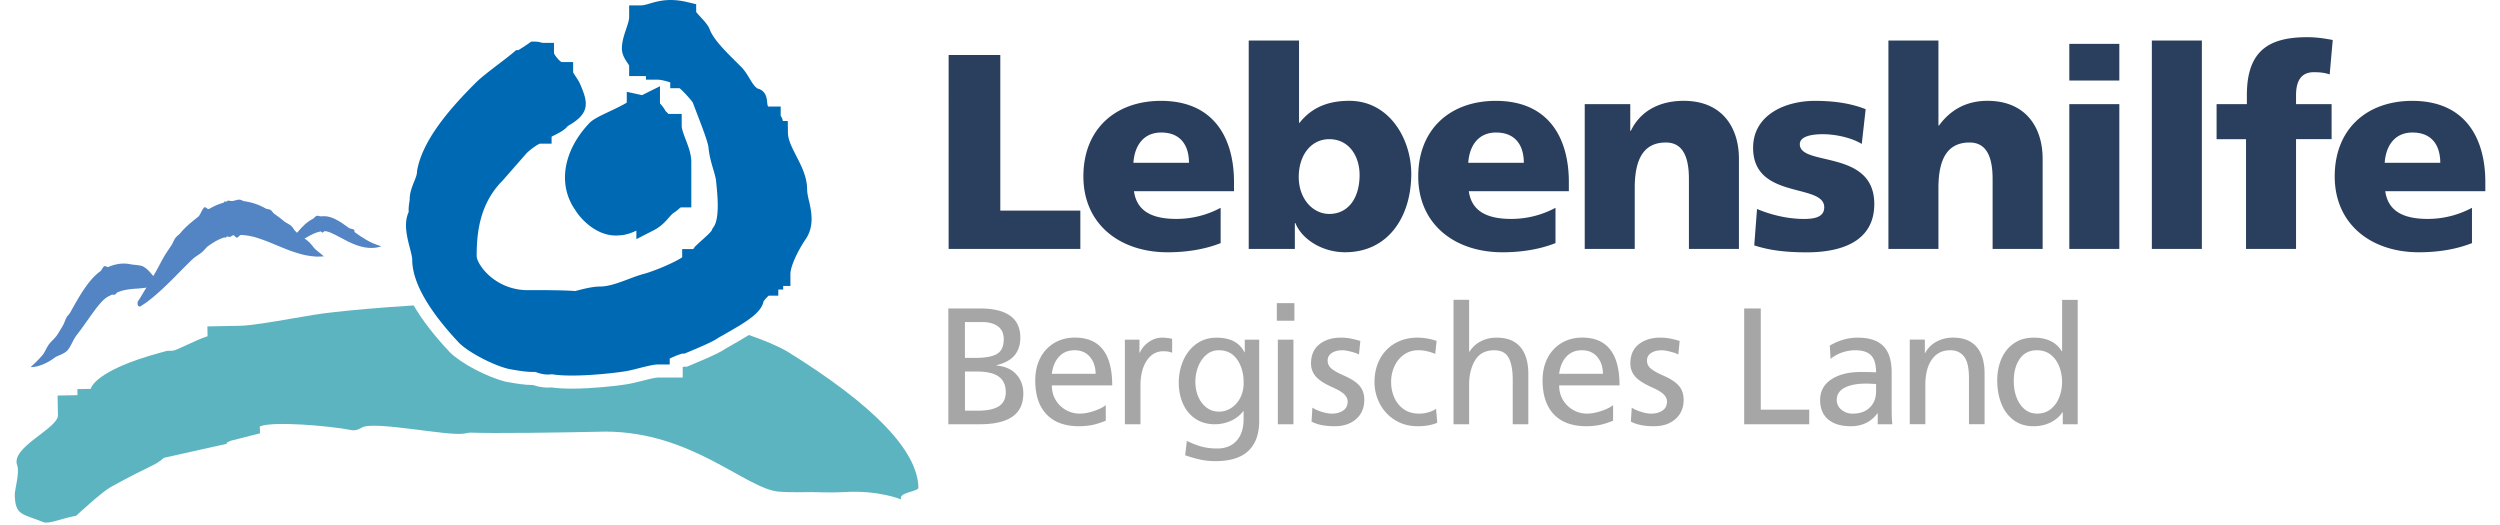
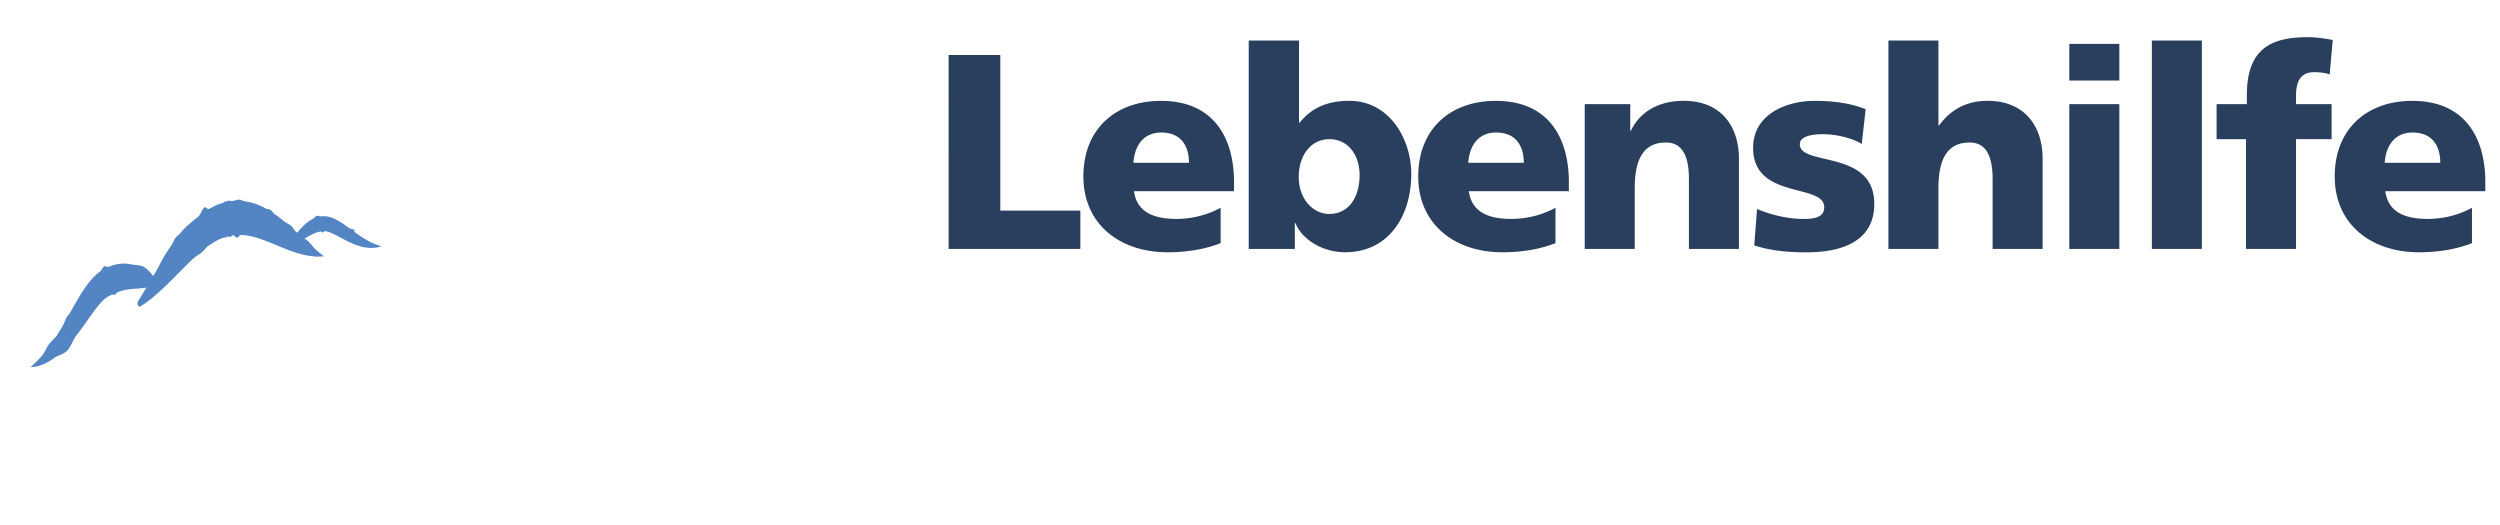
<svg xmlns="http://www.w3.org/2000/svg" fill="none" viewBox="0 0 400 85" width="200" height="42">
  <g id="logo-lebenshilfe" clip-path="url(#clip0_14_38)">
    <g id="lebenshilfe" fill="#2A3F5E">
      <path d="M151.207 8.902h8.366v25.194h12.959v6.209h-21.325V8.902ZM181.213 30.946c.451 3.239 2.924 4.498 6.881 4.498 2.205 0 4.724-.493 7.154-1.8v5.716c-2.609 1.034-5.579 1.485-8.592 1.485-7.737 0-13.631-4.545-13.631-12.282 0-7.736 5.265-12.234 12.555-12.234 8.681 0 11.83 6.162 11.83 13.137v1.485h-16.197v-.005Zm8.907-4.587c0-2.698-1.26-4.902-4.498-4.902-2.924 0-4.32 2.204-4.498 4.902h8.996ZM199.793 6.562h8.146v13.315h.089c2.068-2.608 4.813-3.553 8.052-3.553 6.476 0 10.03 6.162 10.03 11.83 0 6.929-3.732 12.686-10.707 12.686-3.732 0-7.018-2.115-8.052-4.723h-.089V40.3h-7.469V6.562Zm13.048 15.97c-2.971 0-4.949 2.61-4.949 6.12 0 3.512 2.251 5.984 4.949 5.984 3.06 0 4.902-2.566 4.902-6.298 0-3.107-1.753-5.805-4.902-5.805ZM235.426 30.946c.451 3.239 2.923 4.498 6.881 4.498a15.15 15.15 0 0 0 7.154-1.8v5.716c-2.609 1.034-5.58 1.485-8.592 1.485-7.737 0-13.631-4.545-13.631-12.282 0-7.736 5.264-12.234 12.554-12.234 8.682 0 11.831 6.162 11.831 13.137v1.485h-16.197v-.005Zm8.907-4.587c0-2.698-1.26-4.902-4.498-4.902-2.924 0-4.32 2.204-4.499 4.902h8.997ZM254.189 16.864h7.379v4.32h.09c1.617-3.375 4.86-4.86 8.55-4.86 6.387 0 8.953 4.498 8.953 9.358v14.623h-8.098V28.968c0-4.41-1.528-5.895-3.732-5.895-3.328 0-5.039 2.294-5.039 7.333v9.899h-8.098v-23.44h-.005ZM282.08 33.828c1.89.808 4.677 1.621 7.605 1.621 1.664 0 3.286-.268 3.286-1.89 0-3.957-11.516-1.17-11.516-9.625 0-5.401 5.307-7.605 9.988-7.605 2.787 0 5.626.314 8.235 1.349l-.63 5.626c-1.711-1.034-4.272-1.575-6.298-1.575-1.753 0-3.732.315-3.732 1.622 0 3.643 12.056.766 12.056 9.673 0 6.256-5.626 7.83-10.933 7.83-3.642 0-6.119-.361-8.502-1.123l.451-5.894-.01-.01ZM303.363 6.562h8.099v13.766h.089c1.753-2.43 4.319-4.004 7.826-4.004 6.387 0 8.954 4.498 8.954 9.358v14.623h-8.099V28.968c0-4.41-1.527-5.895-3.732-5.895-3.328 0-5.038 2.294-5.038 7.333v9.899h-8.099V6.562ZM340.749 13.039h-8.099V7.102h8.099v5.937Zm-8.099 3.825h8.099v23.44h-8.099v-23.44ZM346.013 6.562h8.099v33.743h-8.099V6.562ZM361.265 22.533h-4.77v-5.669h4.902v-1.438c0-6.975 3.285-9.405 9.762-9.405 1.753 0 3.107.268 4.141.451l-.493 5.58c-.677-.226-1.349-.362-2.567-.362-2.068 0-2.881 1.438-2.881 3.732v1.438h5.758v5.668h-5.758V40.3h-8.098V22.528l.004.005ZM383.803 30.946c.451 3.239 2.924 4.498 6.886 4.498a15.15 15.15 0 0 0 7.154-1.8v5.716c-2.609 1.034-5.58 1.485-8.592 1.485-7.737 0-13.631-4.545-13.631-12.282 0-7.736 5.264-12.234 12.554-12.234 8.682 0 11.831 6.162 11.831 13.137v1.485h-16.197l-.005-.005Zm8.907-4.587c0-2.698-1.26-4.902-4.498-4.902-2.924 0-4.32 2.204-4.498 4.902h8.996Z" />
    </g>
    <g id="sonne" fill="#0069B4">
-       <path d="M90.804 34.072c.597 1.03 3.394 4.47 7.21 4.019.912-.033 1.852-.381 2.637-.748v1.368l2.778-1.415c1.222-.62 1.936-1.438 2.458-2.035.287-.329.512-.587.776-.785.291-.164.535-.371.77-.573.174-.15.306-.259.395-.325h1.716v-7.36c0-1.232-.456-2.44-.903-3.61-.305-.808-.653-1.72-.653-2.251v-1.913h-1.913c-.099 0-.183 0-.249-.005a3.635 3.635 0 0 0-.465-.47c-.221-.456-.527-.813-.766-1.09-.038-.043-.085-.094-.123-.146v-2.778l-2.919 1.452-2.458-.54v1.744c-.653.423-2.073 1.09-2.73 1.4-1.81.856-2.858 1.368-3.427 2.026-4.197 4.494-5.034 9.993-2.134 14.03v.005Z" />
-       <path d="M128.589 32.516c-.15-.681-.291-1.325-.291-1.81 0-2.03-.898-3.778-1.763-5.47-.691-1.35-1.344-2.623-1.344-3.742l-.028-1.899h-.795a2.192 2.192 0 0 0-.352-.855v-1.49h-1.913c-.066 0-.108 0-.136-.005-.033-.07-.109-.282-.156-.836-.098-1.147-.606-1.843-1.518-2.069-.018 0-.037-.009-.051-.014-.517-.376-.856-.935-1.274-1.635-.367-.607-.776-1.293-1.373-1.89l-.676-.672c-1.693-1.673-3.798-3.755-4.376-5.33-.296-.752-.893-1.396-1.472-2.016-.15-.165-.578-.62-.737-.842V.681l-1.467-.347c-2.886-.687-4.705-.155-6.04.235-.592.174-1.02.3-1.433.3h-1.913v1.914c0 .465-.259 1.245-.49 1.931-.338 1.006-.685 2.05-.685 3.14 0 .973.502 1.73.911 2.34.061.09.198.297.264.405v1.716h1.913c.329 0 .597.004.813.014v.573h1.913c.465 0 1.382.221 2.016.442v.935h1.504c.583.461 1.857 1.866 2.162 2.355.217.597.48 1.279.757 2.003.63 1.635 1.683 4.38 1.767 5.203.113 1.33.461 2.514.771 3.567.212.72.409 1.396.461 1.904l.052.521c.178 1.805.554 5.56-.475 6.947l-.155.212-.094.244c-.132.334-1.204 1.279-1.551 1.589-.264.235-.513.451-.715.649l-.587.564v.117c-.09.075-.174.136-.226.17h-1.739v1.334c-.912.649-3.793 1.965-5.993 2.628-.916.23-1.814.568-2.759.926-1.537.578-3.126 1.18-4.573 1.18-1.152 0-2.614.375-3.68.648l-.339.085c-1.495-.137-5.067-.165-8.004-.15-5.114-.189-7.925-4.226-7.925-5.533 0-3.708.47-8.442 4.164-12.164l3.93-4.484c.757-.738 1.842-1.453 2.162-1.537h1.875v-1.128c.179-.094.376-.198.527-.273.785-.395 1.593-.808 2.096-1.457 3.6-2.016 3.347-3.723 1.979-6.82-.146-.353-.362-.677-.644-1.104-.094-.146-.357-.541-.47-.753V10.05h-1.87c-.306-.117-1.025-.954-1.232-1.42V6.943H85.46c-.052-.01-.113-.028-.165-.042a4.072 4.072 0 0 0-1.067-.165h-.601l-.494.348c-.56.395-1.245.832-1.598 1.03h-.352l-.536.46c-.437.376-1.246.992-2.106 1.65-1.504 1.147-3.06 2.336-3.864 3.14-3.962 3.962-8.625 9.16-9.527 14.265l-.028.334c0 .32-.25.945-.451 1.443-.339.846-.72 1.805-.72 2.858 0 .089-.032.286-.056.441-.07.498-.15 1.058-.103 1.612-.851 1.82-.282 4.02.178 5.805.184.705.39 1.51.39 1.909 0 3.576 2.539 8.098 7.549 13.442l.042.043c1.519 1.518 5.368 3.553 7.967 4.202l.4.075c1.142.202 2.688.48 3.98.418.95.38 1.83.508 2.67.38.842.142 1.928.212 3.234.212 3.276 0 7.041-.437 8.334-.644.766-.098 1.654-.324 2.594-.564 1.039-.263 2.332-.587 3.004-.587h1.913v-.954c.733-.362 1.777-.757 2.059-.804h.333l.348-.146c4.024-1.654 4.804-2.176 5.053-2.36.334-.201.761-.441 1.208-.695 3.591-2.04 5.833-3.431 6.19-5.255a5.43 5.43 0 0 1 .837-.921h1.555v-.996h.79v-.588h1.17v-1.913c0-1.279 1.204-3.755 2.379-5.518 1.556-2.157 1.029-4.564.639-6.322l-.019-.019Z" />
-     </g>
-     <path id="bogen" d="M143.527 80.858c-.527-1.165 2.801-1.24 2.787-1.908-.113-5.965-7.239-13.368-21.18-22.011l-.122-.07c-1.433-.833-3.614-1.75-6.138-2.633-.87.55-1.81 1.09-2.802 1.65-.399.225-.775.437-1.085.625-.386.273-1.354.884-5.415 2.552l-.738.301h-.479c-.052.019-.118.042-.202.075v1.683h-4.038c-.414 0-1.81.352-2.482.526-1.01.254-1.95.494-2.834.611-1.302.212-5.217.663-8.61.663-1.275 0-2.374-.066-3.272-.193-.968.085-1.97-.042-2.99-.39-1.386 0-2.857-.258-3.957-.456l-.451-.08c-3.103-.77-7.286-2.994-9.086-4.79-2.566-2.735-4.489-5.24-5.842-7.566-5.612.352-10.566.817-12.8 1.08-2.1.207-4.53.63-7.106 1.077-2.843.493-6.388 1.105-8.235 1.142l-5.255.099.029 1.589c-2.003.639-4.865 2.26-5.636 2.35l-.916.018-.955.259C12.71 60.027 12.315 62.96 12.315 62.96l-2.172.042.019.978-3.22.06.061 3.188c.043 2.134-7.717 5.193-6.599 8.108.433 1.127-.413 3.957-.395 4.76.066 3.38 1.194 3.06 4.63 4.438.907.362 2.853-.588 5.302-1.025 0 0 4.146-3.84 5.57-4.63 6.618-3.67 6.97-3.313 8.667-4.76l10.157-2.266v-.193c.245-.127.475-.235.611-.291l4.776-1.213-.043-1.105c1.97-.898 11.145-.14 14.862.588.598.117 1.166-.099 1.683-.418 1.847-1.138 13.955 1.428 16.512.982l.926-.16c4.117.146 13.932.01 22.011-.165 14.063.047 22.656 9.255 28.056 9.725 1.697.146 5.283.07 5.283.07s3.596.114 5.283 0c5.556-.361 9.246 1.195 9.246 1.195l-.014-.01Z" fill="#5CB4C0" />
+       </g>
    <g id="berge" fill="#5384C4">
      <path d="m2.566 59.449.25-.235a13.9 13.9 0 0 0 .686-.654c.286-.272.63-.644 1-1.071.372-.437.607-1.133 1.02-1.711.42-.569 1.016-.992 1.453-1.697a40.8 40.8 0 0 0 .893-1.5c.15-.258.357-.902.512-1.17.226-.4.39-.428.62-.841.255-.451.509-.907.767-1.368.522-.893 1.062-1.838 1.725-2.754.649-.921 1.424-1.843 2.369-2.529.23-.178.395-.686.644-.813.197-.09.475.193.667.108.353-.15.846-.32 1.227-.395a5.387 5.387 0 0 1 2.303-.042c.7.14 1.631.117 2.139.395 1.01.583 1.429 1.476 1.993 1.908.56.414.883.715.883.715s-.098.06-.286.14c-.188.09-.461.212-.804.315a7.148 7.148 0 0 1-1.24.306c-.476.085-.997.122-1.547.17-.546.027-1.105.074-1.65.168-.55.094-.921.188-1.504.414-.146.052-.33.329-.465.395-.142.07-.386-.057-.574.047l-.48.235c-.103.066-.21.122-.324.202-.446.296-.944.846-1.476 1.504-1.052 1.344-2.18 3.093-3.365 4.601-.587.762-.912 1.866-1.513 2.482-.602.616-1.49.738-2.054 1.157-1.138.846-2.134 1.208-2.811 1.377a4.694 4.694 0 0 1-.785.122l-.273.014v.005Z" />
      <path d="M20.047 48.657c.333-.517.714-1.184 1.17-1.927l1.5-2.515c.554-.921 1.123-2.176 1.8-3.22.272-.408.554-.836.846-1.268.32-.47.352-.804.704-1.27.142-.188.588-.517.738-.7.856-1.057 1.843-1.814 2.948-2.703.267-.23.634-1.26.93-1.457.292-.202.494.386.8.217.615-.33 1.235-.658 1.889-.86l.484-.16.211-.273.099.202.306-.225c.286-.047.423.08.742.047.348-.024.776-.217 1.119-.221.348-.01.56.23.874.258a9.514 9.514 0 0 1 3.403 1.161c.254.141.574.099.813.25.24.15.404.488.635.643.583.404 1.128.827 1.63 1.25.123.1.851.49.964.593.54.465.433.63.903 1.052.663.607 1.49 1.105 2.026 1.599.54.479.79.977 1.189 1.306.4.343.723.597.944.78l.339.287-.41.028c-.262-.004-.666.057-1.155-.018-.498-.038-1.1-.118-1.777-.278-.672-.164-1.424-.4-2.223-.69-.79-.297-1.636-.654-2.5-1.007a30.053 30.053 0 0 0-2.652-1c-.897-.306-1.8-.447-2.693-.499-.216.005-.465.414-.658.442-.197.028-.395-.4-.592-.395-.221.024-.292.221-.555.273l-.442-.07-.103.023-.052.01h-.014l.09-.02-.132.193-.216-.061c-.875.249-1.735.761-2.595 1.363-.428.296-.616.677-1.039 1.02-.423.376-1.08.714-1.499 1.11-.827.775-1.64 1.616-2.425 2.401a77.314 77.314 0 0 1-2.087 2.068 40.224 40.224 0 0 1-2.214 1.96c-.315.244-.606.475-.884.672l-.78.517c-.46.33-.743-.362-.418-.898l.019.01Z" />
      <path d="M59.355 39.872s-.245.108-.715.198c-.235.032-.522.08-.855.075-.334 0-.71-.028-1.124-.099-.822-.14-1.758-.48-2.688-.94-.93-.451-1.876-1.03-2.731-1.396-.409-.188-.85-.291-1.095-.291l-.263.244c-.085.014-.278-.197-.362-.193-.179.033-.376.08-.56.141-.752.245-1.518.729-2.223 1.105-.357.188-.686.367-1.006.484-.31.127-.587.23-.822.277-.23.066-.423.085-.55.1-.127.013-.198.013-.198.013l.518-.61c.155-.194.343-.424.559-.692.211-.272.451-.569.728-.893.55-.634 1.246-1.424 2.299-1.96.263-.136.357-.418.662-.503.165-.037.517.118.682.094l.376-.028c.776-.014 1.358.22 1.918.484.846.423 1.556.94 2.213 1.429.193.141.64.146.823.277.127.094 0 .325.122.414.668.484 1.293.907 1.866 1.231.677.395 1.279.65 1.716.804.216.07.395.136.517.17.122.037.188.06.188.06l.005.005Z" />
    </g>
    <g id="bergisches-land" fill="#A6A6A6">
-       <path d="M156.236 49.94c4.385 0 6.58 1.575 6.58 4.729 0 1.128-.3 2.068-.897 2.82-.602.752-1.589 1.297-2.971 1.64v.052c1.396.127 2.472.601 3.224 1.438.752.832 1.129 1.857 1.129 3.074 0 1.683-.588 2.938-1.758 3.76-1.175.823-2.943 1.236-5.307 1.236h-5.076V49.94h5.076Zm3.897 4.996c0-.93-.315-1.63-.94-2.096-.63-.465-1.486-.7-2.581-.7h-2.768v5.8h1.772c1.555 0 2.698-.216 3.426-.644.724-.432 1.086-1.217 1.086-2.364l.005.004Zm.324 8.517c0-1.09-.376-1.917-1.128-2.472-.752-.555-1.96-.832-3.624-.832h-1.852v6.34h2.125c1.504 0 2.627-.244 3.37-.723.742-.484 1.114-1.255 1.114-2.308l-.005-.005ZM172.353 69.009c-2.308 0-4.075-.64-5.292-1.922-1.218-1.279-1.829-3.112-1.829-5.495 0-1.363.268-2.566.804-3.614a5.916 5.916 0 0 1 2.27-2.445c.978-.583 2.092-.874 3.342-.874 4.028 0 6.045 2.58 6.045 7.737h-9.777c0 .898.212 1.687.63 2.378a4.494 4.494 0 0 0 3.882 2.19c.701 0 1.462-.136 2.299-.418.832-.277 1.471-.597 1.922-.954v2.524c-.898.357-1.664.597-2.312.714-.644.118-1.307.174-1.989.174l.005.005Zm-.78-12.3c-1.001 0-1.828.338-2.472 1.02-.644.68-1.039 1.612-1.185 2.791h7.093c-.019-1.128-.329-2.044-.94-2.754s-1.443-1.062-2.501-1.062l.005.004ZM182.101 54.988v2.125h.052a4.252 4.252 0 0 1 1.504-1.772c.663-.447 1.363-.672 2.097-.672.517 0 1.067.06 1.64.188v2.256c-.395-.16-.86-.245-1.396-.245-1.147 0-2.054.513-2.726 1.532-.672 1.02-1.006 2.374-1.006 4.057v6.232h-2.524v-13.7h2.364-.005ZM194.322 68.69c-1.255 0-2.322-.31-3.21-.927-.888-.615-1.547-1.438-1.988-2.458-.437-1.02-.658-2.138-.658-3.356 0-1.217.239-2.463.723-3.572.485-1.11 1.185-2.007 2.111-2.684.926-.677 2.016-1.02 3.29-1.02 2.219 0 3.723.79 4.512 2.364h.052v-2.04h2.336v13.138c0 2.129-.583 3.75-1.749 4.86-1.165 1.109-2.937 1.664-5.32 1.664-.842 0-1.617-.07-2.322-.217-.71-.145-1.57-.385-2.595-.723l.268-2.336c1.02.484 1.885.808 2.595.977.705.17 1.48.254 2.322.254 1.344 0 2.392-.423 3.144-1.264.752-.842 1.128-1.988 1.128-3.44v-1.345h-.051a5.06 5.06 0 0 1-2.003 1.57 6.239 6.239 0 0 1-2.594.55l.009.004Zm4.649-6.717c0-1.504-.348-2.76-1.049-3.76-.7-1.002-1.682-1.505-2.956-1.505-.79 0-1.466.245-2.04.738-.573.494-1.01 1.128-1.316 1.909a6.684 6.684 0 0 0-.456 2.458c0 .86.16 1.71.484 2.444.325.733.771 1.316 1.345 1.744.573.432 1.236.644 1.988.644s1.405-.202 2.016-.607c.606-.404 1.091-.958 1.453-1.663.357-.706.535-1.51.535-2.402h-.004ZM207.191 49.08v2.848h-2.848V49.08h2.848Zm-.159 5.908V68.69h-2.524v-13.7h2.524ZM213.236 66.969c.733 0 1.349-.164 1.838-.498.493-.33.738-.818.738-1.462 0-.409-.179-.794-.536-1.156-.357-.357-1.001-.743-1.932-1.157-1.325-.592-2.233-1.184-2.726-1.786a3.139 3.139 0 0 1-.738-2.054c0-1.358.451-2.397 1.358-3.116.903-.714 2.064-1.076 3.478-1.076.536 0 1.049.047 1.533.136.484.09 1.02.226 1.612.404l-.216 2.205c-.249-.16-.677-.32-1.274-.47-.602-.15-1.062-.23-1.382-.23-.714 0-1.297.145-1.744.441-.446.296-.672.7-.672 1.222s.207.955.616 1.302c.409.348 1.09.729 2.04 1.142 1.184.517 2.026 1.077 2.524 1.664.503.593.752 1.345.752 2.256 0 1.288-.437 2.322-1.316 3.103-.879.78-2.04 1.17-3.492 1.17-1.556 0-2.802-.25-3.732-.752l.136-2.256c.409.268.926.498 1.541.686.616.188 1.152.282 1.599.282h-.005ZM227.149 69.009c-1.363 0-2.571-.324-3.629-.968a6.752 6.752 0 0 1-2.472-2.618 7.446 7.446 0 0 1-.889-3.587c0-1.377.292-2.613.875-3.708a6.264 6.264 0 0 1 2.458-2.552c1.057-.611 2.275-.912 3.652-.912.503 0 1.048.051 1.64.16.593.108 1.067.235 1.424.376l-.216 2.096c-.949-.395-1.861-.592-2.74-.592-.879 0-1.654.24-2.322.714-.672.475-1.184 1.105-1.546 1.894a6.04 6.04 0 0 0-.536 2.524c0 .893.164 1.707.498 2.487a4.45 4.45 0 0 0 1.518 1.908c.682.494 1.533.738 2.553.738.446 0 .916-.066 1.41-.202a4.276 4.276 0 0 0 1.302-.578l.188 2.256c-.861.376-1.918.564-3.168.564ZM239.557 56.708c-1.415 0-2.449.536-3.102 1.613-.653 1.076-.978 2.392-.978 3.948v6.42h-2.524V48.544h2.524v8.409h.052a4.707 4.707 0 0 1 1.838-1.692c.761-.395 1.617-.593 2.566-.593 1.702 0 2.98.508 3.84 1.519.861 1.01 1.288 2.467 1.288 4.366v8.141h-2.524v-7.2c0-1.556-.221-2.746-.658-3.559-.437-.813-1.212-1.222-2.322-1.222v-.005ZM254.49 69.009c-2.308 0-4.075-.64-5.293-1.922-1.217-1.279-1.828-3.112-1.828-5.495 0-1.363.268-2.566.804-3.614a5.91 5.91 0 0 1 2.27-2.445c.978-.583 2.092-.874 3.342-.874 4.028 0 6.044 2.58 6.044 7.737h-9.776c0 .898.211 1.687.63 2.378a4.532 4.532 0 0 0 1.654 1.612 4.45 4.45 0 0 0 2.228.578c.7 0 1.462-.136 2.299-.418.831-.277 1.471-.597 1.922-.954v2.524c-.898.357-1.664.597-2.313.714a11.05 11.05 0 0 1-1.988.174l.005.005Zm-.78-12.3c-1.001 0-1.829.338-2.473 1.02-.644.68-1.038 1.612-1.184 2.791h7.093c-.019-1.128-.329-2.044-.94-2.754-.612-.71-1.443-1.062-2.501-1.062l.005.004ZM264.939 66.969c.733 0 1.349-.164 1.837-.498.494-.33.738-.818.738-1.462 0-.409-.178-.794-.536-1.156-.357-.357-1.001-.743-1.931-1.157-1.326-.592-2.233-1.184-2.727-1.786a3.143 3.143 0 0 1-.737-2.054c0-1.358.451-2.397 1.358-3.116.902-.714 2.063-1.076 3.478-1.076.536 0 1.048.047 1.532.136.485.09 1.02.226 1.613.404l-.217 2.205c-.249-.16-.676-.32-1.273-.47-.602-.15-1.063-.23-1.382-.23-.715 0-1.298.145-1.744.441-.447.296-.672.7-.672 1.222s.207.955.616 1.302c.413.348 1.09.729 2.039 1.142 1.185.517 2.026 1.077 2.524 1.664.503.593.753 1.345.753 2.256 0 1.288-.438 2.322-1.317 3.103-.878.78-2.039 1.17-3.492 1.17-1.556 0-2.801-.25-3.732-.752l.136-2.256c.409.268.926.498 1.542.686.616.188 1.152.282 1.598.282h-.004ZM282.696 49.94v16.385h7.845v2.364h-10.529V49.94h2.689-.005ZM301.577 66.917a4.75 4.75 0 0 1-1.828 1.556c-.738.357-1.547.536-2.445.536-1.593 0-2.824-.367-3.694-1.1-.87-.733-1.302-1.79-1.302-3.168 0-1.377.602-2.52 1.814-3.318 1.208-.795 2.788-1.194 4.743-1.194.912 0 1.748.019 2.5.052 0-1.255-.263-2.163-.794-2.727-.526-.564-1.391-.846-2.594-.846-.701 0-1.401.123-2.111.362-.71.245-1.33.588-1.866 1.034l-.131-2.148c1.447-.86 2.956-1.288 4.512-1.288 1.88 0 3.266.456 4.164 1.368.893.912 1.344 2.336 1.344 4.273v6.016c0 1.001.033 1.79.109 2.364h-2.365v-1.772h-.056Zm-1.852-4.808c-1.466 0-2.623.226-3.464.672-.841.447-1.264 1.1-1.264 1.96 0 .644.253 1.18.766 1.598.512.418 1.114.63 1.814.63 1.166 0 2.087-.329 2.768-.992.682-.662 1.02-1.532 1.02-2.604v-1.208c-.126 0-.347-.009-.672-.028a16.639 16.639 0 0 0-.968-.028ZM313.398 56.708c-1.307 0-2.308.503-3.008 1.505-.7 1-1.048 2.373-1.048 4.108v6.364h-2.524V54.983h2.444v2.177h.052a4.33 4.33 0 0 1 1.828-1.838 5.495 5.495 0 0 1 2.66-.658c1.702 0 2.98.503 3.84 1.504.86 1.001 1.288 2.444 1.288 4.324v8.193h-2.524v-7.413c0-1.682-.263-2.867-.794-3.544s-1.269-1.02-2.219-1.02h.005ZM331.532 66.753c-.466.7-1.11 1.25-1.932 1.654-.823.404-1.739.602-2.74.602-1.288 0-2.379-.338-3.262-1.02-.884-.681-1.547-1.58-1.975-2.698-.427-1.119-.643-2.35-.643-3.694 0-1.27.225-2.43.672-3.479.446-1.048 1.114-1.884 2.002-2.51.888-.625 1.965-.94 3.238-.94 2.13 0 3.643.734 4.541 2.205h.052v-8.324h2.524v20.145h-2.416v-1.932h-.052l-.009-.01Zm-.052-4.888c0-.86-.146-1.683-.442-2.473-.296-.79-.747-1.433-1.358-1.931-.611-.503-1.373-.753-2.285-.753-1.198 0-2.124.466-2.768 1.396-.644.931-.968 2.115-.968 3.544 0 1.542.343 2.811 1.034 3.812.691 1.001 1.607 1.504 2.754 1.504.879 0 1.622-.249 2.228-.752a4.546 4.546 0 0 0 1.358-1.922c.296-.78.442-1.589.442-2.43l.005.005Z" />
-     </g>
+       </g>
  </g>
  <defs>
    <clipPath id="clip0_14_38">
      <path fill="#fff" d="M0 0h400v85H0z" />
    </clipPath>
  </defs>
</svg>